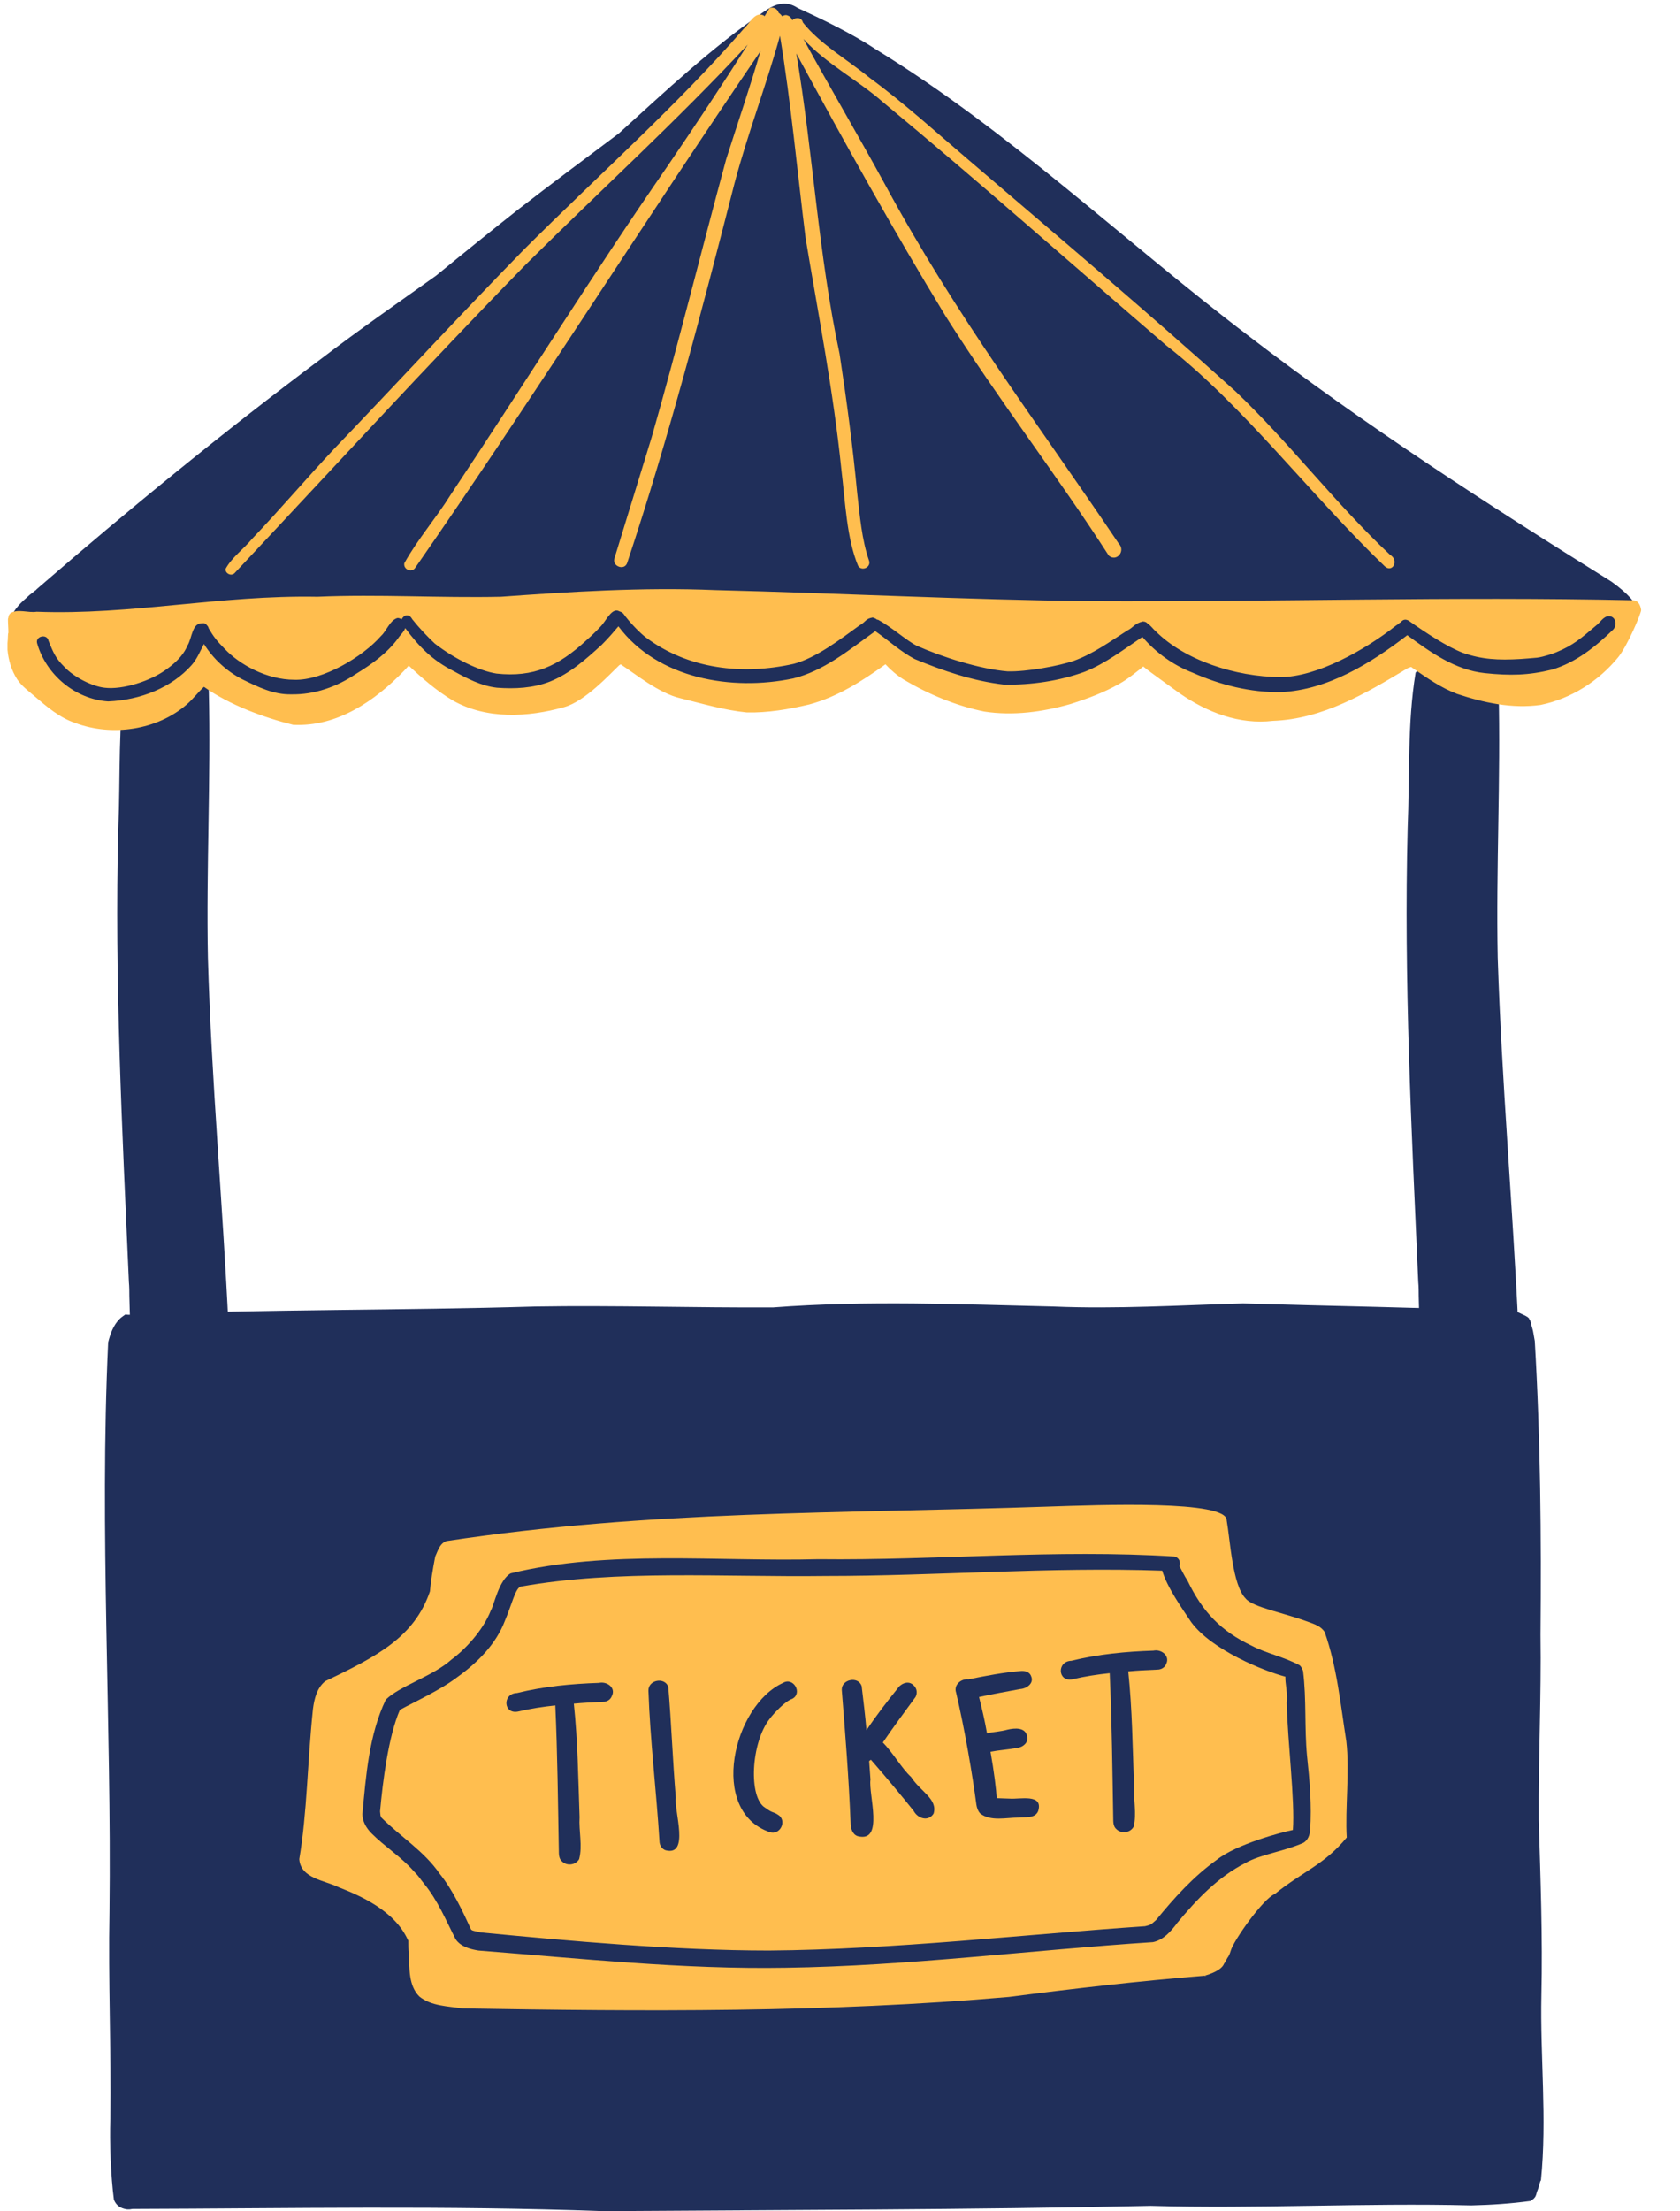
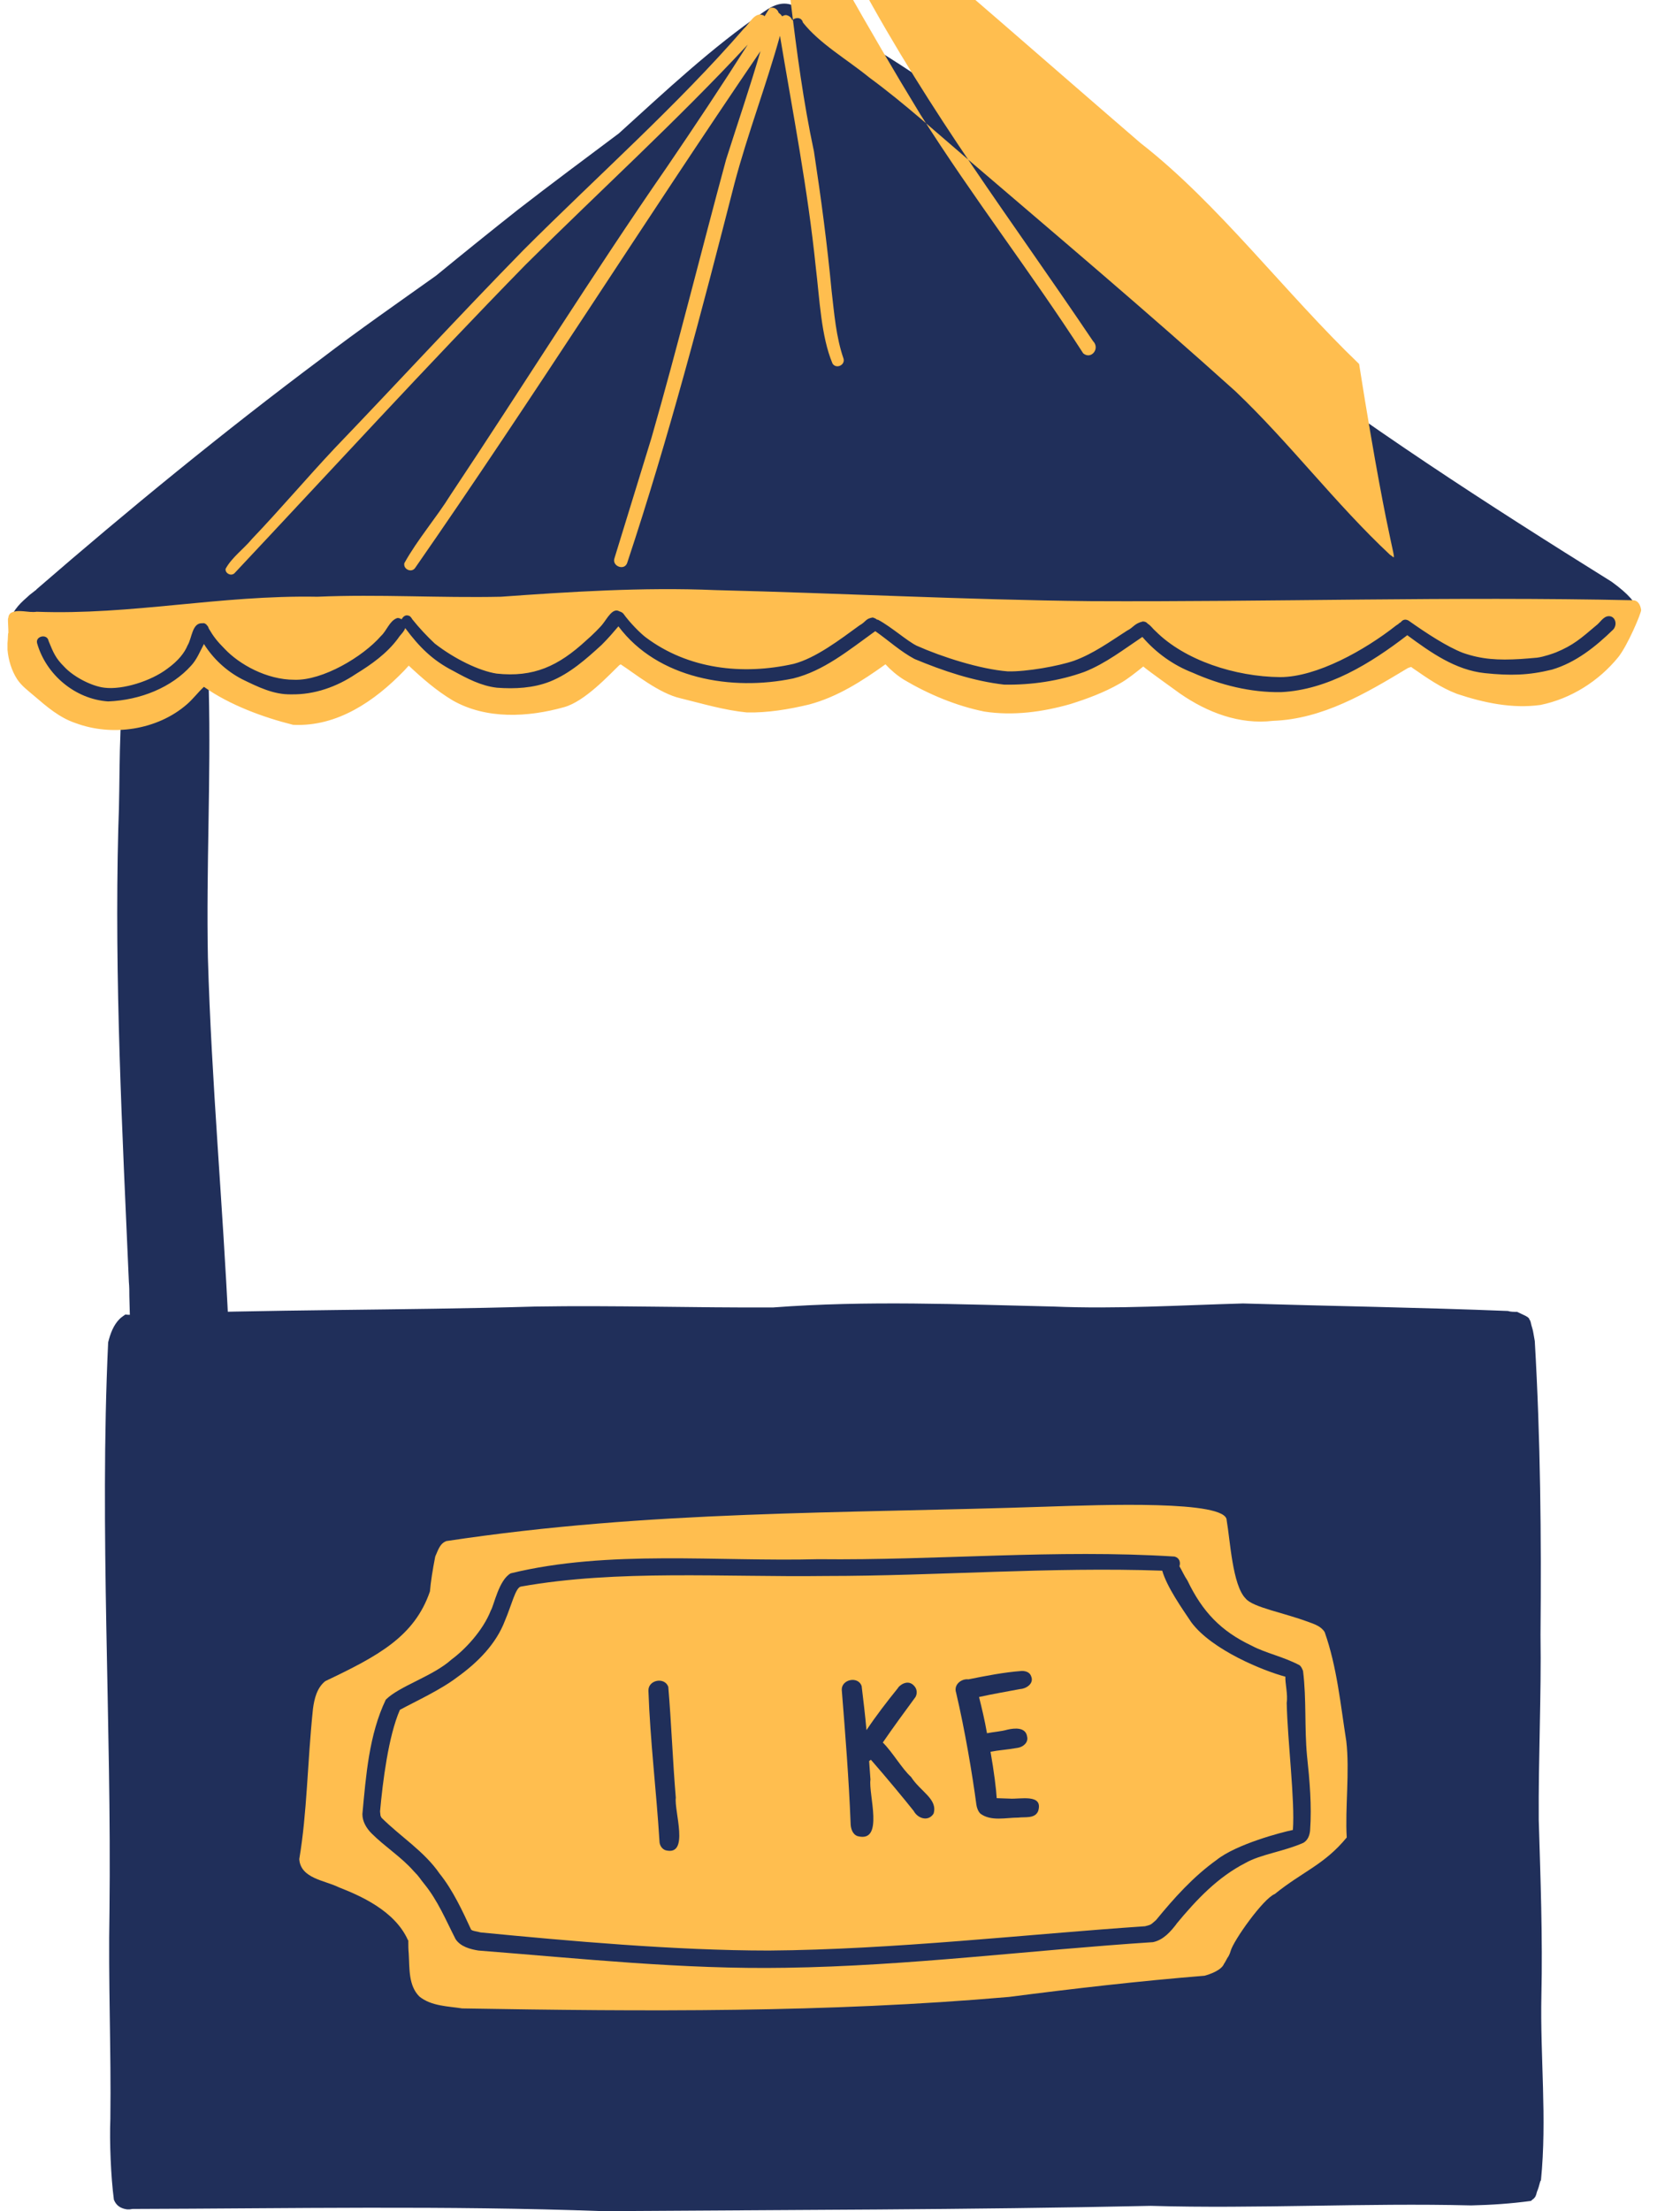
<svg xmlns="http://www.w3.org/2000/svg" fill="#000000" height="500.6" preserveAspectRatio="xMidYMid meet" version="1" viewBox="-1.7 -0.8 380.6 500.6" width="380.6" zoomAndPan="magnify">
  <g>
    <g id="change1_1">
      <path d="M51.6,318.4c-0.9-5.9-0.9-12-1.5-18.3C48.8,272,46.2,244,45.4,216c-0.4-20.2,0.7-40.4,0.2-60.7 c0.7-6-3.6-2.9-6-3.2c-3.4-0.4-6.4-1.3-10.6-1.7c-0.9,0-1.7,0.4-2.2,1.1C25,163,25.6,175,25.1,186.7c-0.9,34.3,0.9,68.5,2.4,102.8 c0.1,1,0.1,2.1,0.1,3.1c0.1,4,0.2,8.1,0.4,12.1c0,1.4,0.1,2.8,0.2,4.2c0.2,3.8,0.4,7.6,0.6,11.4c-0.1,3.6,4.3,3.5,6.9,3.5 c5-0.2,10.2-0.1,15.1-1.3C52.4,321.7,51.7,319.8,51.6,318.4z" fill="#202f5a" />
    </g>
    <g id="change1_2">
-       <path d="M343.7,318.4c-0.9-5.9-0.9-12-1.4-18.3c-1.3-28.1-3.8-56.1-4.7-84.1c-0.4-20.2,0.7-40.4,0.2-60.7 c0.7-6-3.6-2.9-6-3.2c-3.4-0.4-6.4-1.3-10.6-1.7c-0.9,0-1.7,0.4-2.2,1.1c-1.9,11.5-1.3,23.5-1.8,35.2c-0.9,34.3,0.9,68.5,2.4,102.8 c0.1,1,0.1,2.1,0.1,3.1c0.1,4,0.2,8.1,0.3,12.1c0,1.4,0.1,2.8,0.2,4.2c0.2,3.8,0.4,7.6,0.6,11.4c-0.1,3.6,4.3,3.5,6.9,3.5 c5-0.2,10.2-0.1,15.1-1.3C344.5,321.7,343.9,319.8,343.7,318.4z" fill="#202f5a" />
-     </g>
+       </g>
    <g>
      <g id="change2_2">
        <path d="M363.4,130.9c-28.1-17.5-56-35.5-82.3-55.7c-28.3-21.5-54.1-46.3-84.5-64.9C191,6.6,184,3.3,179,1 c-2.7-1.8-5.2-0.9-7.7,0.9c-11.8,8.1-22.2,17.9-32.8,27.5c-7.6,5.7-15.3,11.4-22.9,17.3c-6.2,4.9-12.4,9.9-18.5,14.9 c-8.7,6.2-17.5,12.3-26,18.8C48.9,97,27.5,114.5,6.6,132.6c-0.1,0.1-0.1,0.2-0.2,0.2c-0.5,0.4-0.9,0.7-1.4,1.1 c-1.8,1.6-3.8,3.3-4.3,5.7c-2.4,13.6,104.8,2.2,118.2,2.2c61.2-4.2,122.6-1.3,183.9-0.1c16.1,0.4,32.2,0.6,48.3,0 C359.3,141.4,378.9,142.1,363.4,130.9z" fill="#202f5a" />
      </g>
      <g id="change3_1">
        <path d="M368.3,135.1c-41-0.9-81.9,0.4-122.9,0.2c-28.3-0.3-56.6-1.8-85-2.5c-16.6-0.7-33.2,0.4-48.6,1.5 c-13.9,0.3-27.7-0.6-41.6,0c-22.1-0.4-42.1,4.2-63.6,3.4c-1.9,0.3-4.2-0.7-5.9,0.3c-0.3,0.3-0.5,0.6-0.5,1c0,0.1-0.1,0.2-0.1,0.4 c0,1,0.1,2,0.1,3.1c0,0.1-0.1,0.3,0,0.4c-0.1-1.4-0.1,1.4-0.2,1.9c0,0.5,0,1,0,1.5c0.2,2.3,0.9,4.7,2.2,6.7c1,1.5,2.5,2.6,3.9,3.8 c2.8,2.4,5.7,4.9,9.3,6.1c8.3,3.1,18.5,1.6,25.2-4.2c1.4-1.2,2.5-2.7,3.9-4c5.8,4.1,13.4,6.9,20.2,8.6c10,0.5,18.5-5.4,25.1-12.2 c0.4-0.4,0.8-0.9,1.1-1.2c3.1,2.9,6.3,5.7,10,7.9c7.6,4.3,17,3.8,25.2,1.5c4.7-1.3,10.2-7.3,12.5-9.5c0.2-0.1,0.2-0.1,0.3-0.2 c3.1,2,8.7,6.6,13.6,7.7c4.9,1.2,9.9,2.7,15,3.2c4.7,0.1,9.5-0.7,14.1-1.8c6.4-1.7,12-5.3,17.3-9.1c1.2,1.3,2.6,2.5,4.2,3.5 c5.6,3.3,11.8,5.9,18.2,7.2c6.5,1,13.2,0.1,19.5-1.7c3.8-1.2,7.6-2.6,11.1-4.6c1.7-0.9,4.3-3,5.4-3.9c1.7,1.4,6,4.4,8.3,6.1 c6.2,4.3,13.5,7.1,21.1,6.2c11.2-0.4,21-6.2,30.3-11.8c0.3-0.2,0.6-0.3,1-0.4c0.1,0.1,0.3,0.2,0.4,0.3c3.2,2.2,6.3,4.4,10,5.8 c6,2,12.5,3.4,18.9,2.5c6.9-1.4,13.2-5.4,17.6-10.8c2.1-2.6,5.2-9.9,5.2-10.7C369.9,135.9,369.2,135.1,368.3,135.1z" fill="#ffbe4f" />
      </g>
      <g fill="#202f5a" id="change2_5">
        <path d="M315.6,139.9c0,0,0.1-0.1,0.1-0.1C315.5,140,315.5,140,315.6,139.9z" />
        <path d="M362.8,138.7c-1.3,0-2,1.5-3,2.2c-3.3,2.8-5.1,4.4-9,6c-0.5,0.2-2.7,1-4.3,1.2c-0.1,0-3.3,0.3-3.7,0.3 c-5.1,0.3-8.8,0.1-13.1-1.4c-3.6-1.4-8.2-4.4-12.3-7.3c-0.7-0.4-1.3-0.2-1.7,0.3c0,0-0.1,0.1-0.1,0.1c-0.4,0.2-0.7,0.5-0.3,0.2 c-0.2,0.2-0.4,0.3-0.7,0.5c-7.1,5.6-18,11.7-26.3,11.7c-10.2-0.1-21.6-3.8-28.2-10.4c-0.6-0.5-1.1-1.3-1.8-1.7 c-0.2-0.3-0.6-0.5-1.1-0.5c-2,0.5-2,1.3-3.6,2.1c-3.9,2.5-7.6,5.2-12,6.8c-3.5,1.2-10.7,2.5-15,2.4c-6.3-0.5-15-3.3-20.6-5.8 c-2.1-1-5.8-4.3-8.8-5.9c-0.1,0-0.1,0-0.2,0c-0.2-0.2-0.6-0.4-1-0.5c-1.7,0.3-1.4,0.9-3,1.8c-4.4,3.2-9.9,7.4-14.9,8.7 c-11.6,2.6-23.9,1.2-33.5-6c-1.2-0.9-3.6-3.3-5.1-5.4c-0.3-0.3-0.6-0.4-0.9-0.5c-1.5-0.9-2.8,1.7-3.7,2.8 c-0.4,0.6-2.4,2.6-3.8,3.8c-6.3,5.8-11.9,8.4-20.3,7.5c-3.9-0.6-9.5-3.3-14-6.8c-1.8-1.7-3.5-3.5-5.1-5.5 c-0.1-0.2-0.5-0.8-0.8-0.8c-0.7-0.3-1.3,0.2-1.6,0.8c-0.4-0.2-0.8-0.4-1.2-0.2c-1.6,0.7-2.2,2.8-3.5,4 c-4.1,4.7-13.2,10.1-19.6,9.9c-6.3,0-12.5-3.5-15.8-7c-1.8-1.8-2.6-2.9-3.6-4.6c-0.1-0.3-0.2-0.6-0.5-0.8c0,0,0,0,0-0.1 c-0.2-0.1-0.3-0.2-0.5-0.3c0,0,0,0-0.1,0c-0.1,0-0.1,0-0.2,0c-0.1,0-0.2,0-0.2,0c-2.3-0.1-2.3,3.4-3.3,5 c-0.7,1.7-2.1,3.5-4.6,5.3c-3.7,2.8-10.1,4.8-14.2,4.3c-2.8-0.3-7-2.4-9.2-4.8c-1.9-1.9-2.4-3.1-3.5-5.8c-0.3-1.7-3-1.1-2.6,0.5 c2,7.1,8.6,12.7,16.1,13.2c7.4-0.3,14.4-3.2,18.8-8.1c1.3-1.4,2-3.2,2.9-4.9c2,3.2,5,6.1,8.7,8c3.5,1.7,7.1,3.5,11.1,3.4 c5.2,0.1,10.3-1.7,14.6-4.6c3.6-2.2,7.1-4.7,9.6-8.1c0.5-0.8,1.3-1.4,1.6-2.3c3.2,4.3,6.2,7.3,10.9,9.7c3.1,1.7,6.3,3.4,9.9,3.8 c4,0.3,8.2,0.1,12-1.4c4.5-1.8,8.2-5.1,11.7-8.3c1.7-1.7,2.6-2.8,3.8-4.2c8.9,11.9,25.7,14.7,39.6,11.8 c6.9-1.7,12.6-6.4,18.3-10.5c0.1-0.1,0.2-0.1,0.3-0.2c3,2.1,5.7,4.6,8.9,6.3c6.5,2.7,13.3,5,20.3,5.8c6.1,0.1,12.4-0.8,18.2-2.9 c4.8-1.9,8.9-5.1,13.1-7.9c3.1,3.6,7,6.4,11.4,8.1c6.3,2.8,13.1,4.5,20,4.4c10.6-0.5,20.3-6.5,28.5-12.8c0,0,0.1-0.1,0.1-0.1 c5.3,3.9,10.9,7.9,17.6,8.6c5.8,0.6,9.9,0.5,15.2-0.8c5.4-1.6,9.9-5.2,13.9-9.1C364.8,140.5,364.2,138.7,362.8,138.7z" />
      </g>
      <g id="change3_2">
-         <path d="M313.2,124.8c-12.4-11.6-22.7-25.3-35-37c-20.1-18.1-40.5-35.3-60.6-52.5c-6.7-5.7-14.4-12.7-22.3-18.5 C190,12.5,184,9.1,180.2,4.3c-0.3-1.3-1.8-1.2-2.4-0.5c-0.2-0.5-0.5-0.9-1.1-1.1c-0.4-0.2-0.9,0-1.2,0.2c-0.2-0.3-0.5-0.6-0.8-0.8 c-0.2-0.8-1.2-1.5-2.1-1c-0.4,0.6-0.7,1.2-1.1,1.8c-0.1-0.1-0.1-0.2-0.2-0.2c-2-1-3.2,1.9-4.5,3c-14.9,17.2-33.2,33.4-49.9,50.1 c-14.4,14.7-28.4,29.9-42.7,44.8c-6.4,6.8-12.4,13.9-18.8,20.6c-1.9,2.3-4.6,4.2-6,6.8c-0.1,1,1.2,1.7,2,1 c21.9-23.3,43.6-47,66-69.9c16.7-16.6,34.2-32.5,50.3-49.8c-5.9,9.3-12.1,18.6-18.3,27.7c-16.9,24.4-32.6,49.6-49,74.2 c-3.3,5.3-7.5,10.1-10.5,15.5c-0.3,1.4,1.7,2.3,2.5,1c26.7-38.4,51.7-78.1,78.1-116.8c0-0.1,0.1-0.1,0.1-0.2 c-2.4,8.3-5.2,16.4-7.8,24.6c-5.7,21-10.9,42.1-16.9,63c-2.8,9.1-5.6,18.2-8.4,27.3c-0.6,1.8,2.3,2.9,2.9,1 c9.4-28.3,16.9-57,24.3-85.9c3-11.3,7.2-22.2,10.3-33.4c2.5,15.2,3.9,30.5,5.8,45.8c2.9,17.4,6.3,34.7,8.1,52.3 c0.9,7.4,1.2,15.7,3.8,21.9c0.8,1.3,2.9,0.4,2.5-1.1c-1.7-4.9-2.1-10.2-2.7-15.3c-1-10.6-2.4-21.1-4-31.6c-4.8-22.4-6-45.5-9.8-68 c10.9,20.1,22,40.1,33.9,59.6c12.1,19.1,25.1,35.8,36.9,54.1c1.8,1.5,3.9-1.1,2.2-2.8c-19-28.2-36.5-50.9-53-81.4 c-6-11-12.4-21.8-18.4-32.8c5.1,5.6,12.3,9.3,18,14.3c21.6,17.9,42,36,64.2,55.1c17.6,13.7,32.7,33.9,49.5,50 C313.7,129,315.4,126.1,313.2,124.8z" fill="#ffbe4f" />
+         <path d="M313.2,124.8c-12.4-11.6-22.7-25.3-35-37c-20.1-18.1-40.5-35.3-60.6-52.5c-6.7-5.7-14.4-12.7-22.3-18.5 C190,12.5,184,9.1,180.2,4.3c-0.3-1.3-1.8-1.2-2.4-0.5c-0.2-0.5-0.5-0.9-1.1-1.1c-0.4-0.2-0.9,0-1.2,0.2c-0.2-0.3-0.5-0.6-0.8-0.8 c-0.2-0.8-1.2-1.5-2.1-1c-0.4,0.6-0.7,1.2-1.1,1.8c-0.1-0.1-0.1-0.2-0.2-0.2c-2-1-3.2,1.9-4.5,3c-14.9,17.2-33.2,33.4-49.9,50.1 c-14.4,14.7-28.4,29.9-42.7,44.8c-6.4,6.8-12.4,13.9-18.8,20.6c-1.9,2.3-4.6,4.2-6,6.8c-0.1,1,1.2,1.7,2,1 c21.9-23.3,43.6-47,66-69.9c16.7-16.6,34.2-32.5,50.3-49.8c-5.9,9.3-12.1,18.6-18.3,27.7c-16.9,24.4-32.6,49.6-49,74.2 c-3.3,5.3-7.5,10.1-10.5,15.5c-0.3,1.4,1.7,2.3,2.5,1c26.7-38.4,51.7-78.1,78.1-116.8c0-0.1,0.1-0.1,0.1-0.2 c-2.4,8.3-5.2,16.4-7.8,24.6c-5.7,21-10.9,42.1-16.9,63c-2.8,9.1-5.6,18.2-8.4,27.3c-0.6,1.8,2.3,2.9,2.9,1 c9.4-28.3,16.9-57,24.3-85.9c3-11.3,7.2-22.2,10.3-33.4c2.9,17.4,6.3,34.7,8.1,52.3 c0.9,7.4,1.2,15.7,3.8,21.9c0.8,1.3,2.9,0.4,2.5-1.1c-1.7-4.9-2.1-10.2-2.7-15.3c-1-10.6-2.4-21.1-4-31.6c-4.8-22.4-6-45.5-9.8-68 c10.9,20.1,22,40.1,33.9,59.6c12.1,19.1,25.1,35.8,36.9,54.1c1.8,1.5,3.9-1.1,2.2-2.8c-19-28.2-36.5-50.9-53-81.4 c-6-11-12.4-21.8-18.4-32.8c5.1,5.6,12.3,9.3,18,14.3c21.6,17.9,42,36,64.2,55.1c17.6,13.7,32.7,33.9,49.5,50 C313.7,129,315.4,126.1,313.2,124.8z" fill="#ffbe4f" />
      </g>
    </g>
    <g id="change2_3">
      <path d="M346.9,411.2c-0.1-14,0.6-27.9,0.4-41.9c0.2-22.2,0-44.3-1.3-66.5c-0.1-0.6-0.2-1.1-0.3-1.7 c-0.1-0.7-0.3-1.3-0.5-2c0-0.2-0.1-0.3-0.1-0.5c0,0-0.1-0.2-0.1-0.3c0-0.1-0.1-0.2-0.1-0.2c-0.1-0.1-0.2-0.3-0.2-0.4 c0-0.1-0.1-0.1-0.1-0.1c-0.1-0.1-0.1-0.1-0.2-0.2c0,0,0,0,0,0c-0.2-0.1-0.3-0.2-0.5-0.3c-0.6-0.3-1.3-0.6-1.9-0.9 c-0.7,0-1.5,0-2.1-0.2c-20-0.8-40-1.1-60-1.7c-14.3,0.4-28.6,1.3-42.9,0.7c-21.2-0.5-42.4-1.4-63.5,0.2c-18,0.1-36-0.5-54-0.2 c-30.2,0.9-60.5,0.6-90.7,1.8c-0.7,0.1-1.4,0.1-2.1,0c-0.4,0.3-0.9,0.6-1.3,1c-1.4,1.4-2.1,3.3-2.6,5.3c-2,42.9,0.8,86,0.3,128.9 c-0.3,15.6,0.4,31.3,0.2,46.9c-0.2,5.2,0.1,13,0.8,18.3c0.5,1.3,1.5,2,3,2.2c0.2,0,0.4,0,0.5,0c0.3,0,0.5-0.1,0.8-0.1 c35.5-0.1,71-0.8,106.5,0.5c41.4-0.3,82.7-0.3,124.1-1.2c24.2,0.7,48.4-0.7,72.6-0.1c4.5-0.1,9-0.4,13.4-1c0,0,0.1,0,0.1,0 c0.2-0.2,0.4-0.3,0.6-0.5c0.2-0.1,0.2-0.2,0.1-0.1c-0.1,0.1-0.1,0.1,0.1-0.1c0,0,0,0,0.1-0.1c0,0,0-0.1,0.1-0.1 c0-0.1,0.2-0.5,0.1-0.2c0.1-0.3,0.2-0.6,0.3-1c0.3-0.7,0.5-1.4,0.7-2.2c0-0.1,0.1-0.2,0.2-0.4c1.4-13.9-0.2-28,0.1-41.9 C347.8,437.9,347.3,424.5,346.9,411.2z" fill="#202f5a" />
    </g>
    <g>
      <g fill="#ffbe4f" id="change3_3">
        <path d="M271,446.6C270.9,446.6,270.9,446.6,271,446.6L271,446.6z" />
-         <path d="M271.6,446.5c-0.1,0-0.1,0-0.2,0c-0.1,0-0.3,0.1-0.3,0.1C271.1,446.6,271.3,446.6,271.6,446.5z" />
        <path d="M303.3,393.4c-1.3-8.2-2.1-16.8-4.9-24.7c-0.8-1.3-2.3-1.8-3.7-2.3c-5.6-2.1-12.6-3.3-14.2-5.3 c-3-3-3.5-13.2-4.3-17.7c0.1-4.6-28.4-3.5-40.7-3.1c-47,1.6-89.8,0.8-136.1,7.8c-1.2,0.5-1.6,1.3-2.5,3.5c-0.6,3.1-1,5.6-1.2,7.9 c-3.5,10.2-11.7,14.6-23.7,20.3c-1.9,1.5-2.5,4-2.8,6.3c-1.3,12.5-1.3,23.3-3.1,34c0.3,4.4,5.8,4.8,9,6.4 c4.6,1.8,12.6,5.2,15.6,11.9c0,0,0.1,0.1,0.1,0.1c0,1,0,2,0.1,3c0.2,3.3-0.1,7.2,2.4,9.7c2.7,2.2,6.5,2.2,9.7,2.7 c41.2,0.7,82.7,1,123.9-2.6c14.7-1.9,29.5-3.6,44.3-4.8c1.1-0.3,3.8-1.2,4.4-2.7c0.3-0.4,0.5-0.9,0.8-1.4 c0.2-0.2,0.3-0.5,0.5-0.9c0-0.1,0.1-0.2,0.1-0.3c0-0.1,0.1-0.2,0.1-0.3c0.6-2.3,7.4-11.9,10-12.9c6.3-5.1,11.2-6.6,16.3-12.8 C303,408.7,304.1,400.2,303.3,393.4z" />
      </g>
      <g id="change2_1">
        <path d="M294.4,396.7c-0.6-6.4-0.1-12.8-0.9-19.2c-0.2-0.5-0.4-1-0.8-1.3c-3.8-2-7.6-2.7-10.8-4.4 c-7-3.3-11.2-7.7-14.6-14.8c-0.7-1-1.2-2.2-1.8-3.2c0.3-0.9,0-1.9-1.1-2.2c-26.8-1.7-53.8,0.9-80.7,0.6 c-22.7,0.6-47.6-2.2-69.7,3.2c-2.7,1.5-3.8,7.3-4.5,8.4c-1.8,4.6-5.9,8.9-8.9,11.1c-4.2,3.8-11.8,6-14.9,9.1 c-3.8,7.9-4.5,17.3-5.3,25.9c0,1.7,0.9,3.2,2.1,4.4c3,3,6.7,5.3,9.5,8.5c1.4,1.4,1.4,1.7,2.4,2.9c3.1,3.8,4.9,8.2,7.1,12.5 c1.1,1.7,3.3,2.3,5.2,2.6c23.1,1.8,46.3,4.3,69.6,3.9c27.8-0.4,55.5-4,83.2-5.8c2.4-0.5,4-2.4,5.4-4.2c0.2-0.2-0.2,0.2-0.2,0.2 c4.8-5.8,9.5-10.7,15.7-13.9c3.5-2,8.7-2.6,13.2-4.6c1-0.6,1.4-1.7,1.5-2.8C295.5,408,295,402.3,294.4,396.7z M291.2,413.5 c-2.5,0.5-12.8,3.2-17.3,6.8c-5.3,3.8-9.6,8.6-13.7,13.6c-1.2,1-0.9,1-2.5,1.4c-26.7,1.8-57.1,5.3-85.2,5.5 c-21.4,0-45.6-2.2-65.3-4.1c-1.1-0.3-1.8-0.3-2.1-0.6c0,0-0.1,0-0.1-0.1c-1.8-3.9-4.1-8.9-7.1-12.6c-3.5-5.1-8.9-8.4-13.2-12.7 c0-0.1-0.2-0.4-0.3-0.6c0.2,0.3,0.1,0.2,0.1,0.1c0-0.1-0.1-0.7-0.1-0.9c0.6-6.7,1.9-17.1,4.5-23c3.5-1.9,9.2-4.5,13-7.4 c4.6-3.3,8.8-7.5,10.8-12.8c1.5-3.5,2.4-7.5,3.6-7.7c21.8-3.9,46.2-2.1,69-2.4c25.4,0,50.9-2.1,76.3-1.2c1.1,3.8,4.6,8.7,6.6,11.7 c4.7,6.3,16.4,11,21.3,12.3c-0.1,1.3,0.6,4.1,0.3,5.9C290,393.6,291.7,406.9,291.2,413.5z" fill="#202f5a" />
      </g>
      <g fill="#202f5a" id="change2_4">
-         <path d="M134,380.2c-6.2,0.2-12.5,0.8-18.6,2.3c-3.3,0.1-3.1,4.8,0.2,4.2c3-0.7,5.7-1.1,8.5-1.4 c0.5,10.9,0.6,21.9,0.8,32.8c0,0.9,0,1.9,0.7,2.5c1.1,1.1,3.1,0.9,3.9-0.5c0.8-3-0.1-6.4,0.1-9.5c-0.3-8.5-0.4-17.2-1.3-25.7 c2.1-0.2,4.2-0.3,6.6-0.4c0.9,0,1.7-0.5,2-1.3C137.9,381.3,135.8,379.8,134,380.2z" />
-         <path d="M259.6,372.9c-6.2,0.2-12.5,0.8-18.6,2.3c-3.3,0.1-3.1,4.8,0.2,4.2c3-0.7,5.7-1.1,8.5-1.4 c0.5,10.9,0.6,21.9,0.8,32.8c0,0.9,0,1.9,0.7,2.5c1.1,1.1,3.1,0.9,3.9-0.5c0.8-3-0.1-6.4,0.1-9.5c-0.3-8.5-0.4-17.2-1.3-25.7 c2.1-0.2,4.2-0.3,6.6-0.4c0.9,0,1.7-0.5,2-1.3C263.4,374.1,261.4,372.5,259.6,372.9z" />
        <path d="M151.4,406.2c-0.7-8.4-1-16.8-1.7-25.1c-0.8-2.3-4.6-1.6-4.5,0.9c0.4,11.4,1.8,22.7,2.5,34 c0,0.9,0.5,1.8,1.4,2.1C154.6,419.5,151,409.2,151.4,406.2z" />
-         <path d="M175.7,380.2c-11.3,5.1-17,29-3,33.8c2.2,0.7,3.8-2.2,2.2-3.7c-1.5-1.1-1.3-0.4-3.2-1.8 c-3.9-2.2-3.3-14.8,1-20.2c0.9-1.2,3.5-4,5.1-4.5C180.2,382.5,178,378.8,175.7,380.2z" />
        <path d="M204.7,401.5c-2.1-1.9-4.1-5.5-6.4-7.8c2.4-3.5,4.9-6.9,7.4-10.3c0.4-0.7,0.4-1.7-0.2-2.4 c-1.5-1.9-3.6-0.1-3.8,0.4c-2.5,3.1-4.9,6.2-7.1,9.5c-0.3-3.4-0.7-6.7-1.1-10c-0.8-2.3-4.6-1.5-4.5,0.9c0.8,10,1.6,20,2,30.1 c0,1.2,0.4,2.6,1.6,3c6.1,1.6,2.4-9.5,2.9-12.8c-0.1-1.4-0.2-2.8-0.3-4.2c0.1-0.1,0.3-0.2,0.4-0.3c3.5,4,7.8,9.2,9.7,11.6 c0.9,1.7,3.3,2.5,4.5,0.6C210.8,406.5,206.8,404.8,204.7,401.5z" />
        <path d="M227,406.4c-0.9,0-2.2-0.1-2.9-0.1c-0.1-1.9-0.6-6-1.4-10.5c2-0.4,3.3-0.4,6.2-0.9c1.2-0.2,2.4-1.2,2.1-2.5 c-0.3-2.2-2.8-2-4.5-1.6c-1.4,0.4-3.1,0.5-4.6,0.8c-0.5-2.9-1.2-5.8-1.8-8.2c3.1-0.7,6.2-1.2,9.3-1.8c1.5-0.1,3.2-1.3,2.5-2.9 c-0.3-0.9-1.2-1.2-2.1-1.2c-4.1,0.3-8.1,1.1-12.1,1.9c-1.6-0.2-3.4,1.2-2.8,3c2,8.5,3.7,18.6,4.6,25.4c0.1,0.7,0.4,1.5,0.9,2 c2.4,1.8,5.8,0.9,8.6,0.9c1.5-0.2,3.8,0.3,4.5-1.5C234.7,405.2,229.3,406.6,227,406.4z" />
      </g>
    </g>
  </g>
</svg>